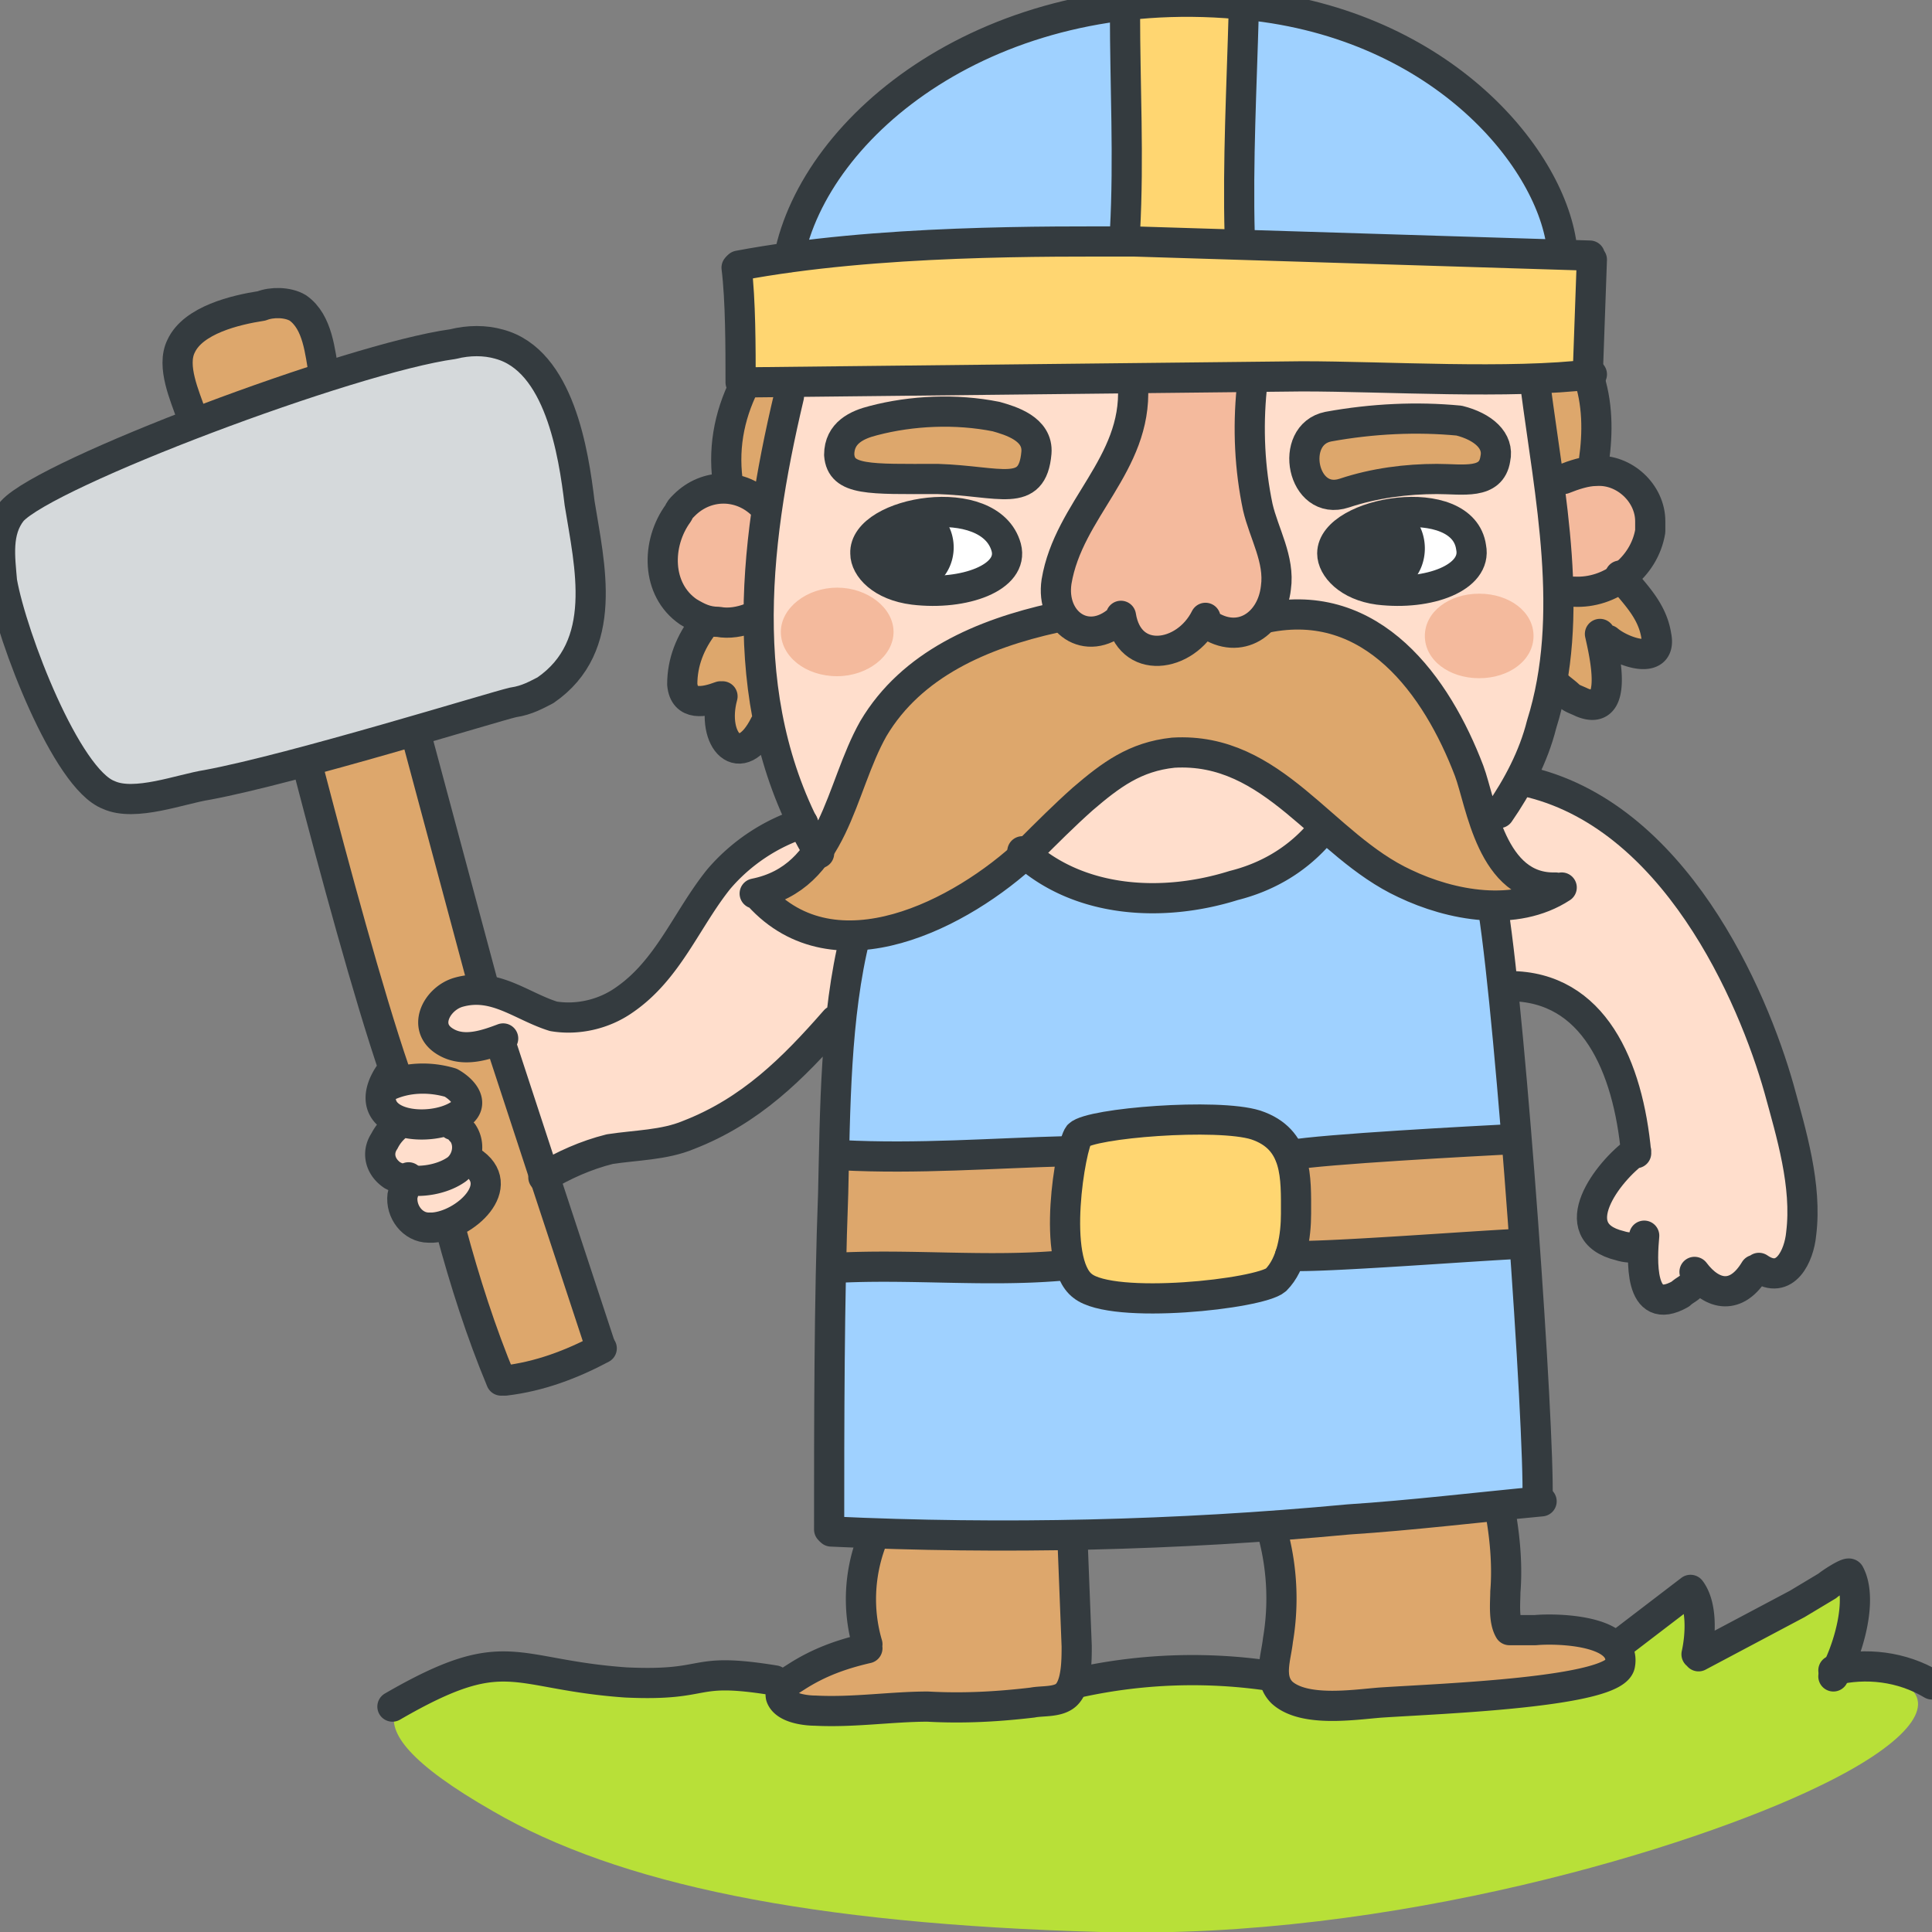
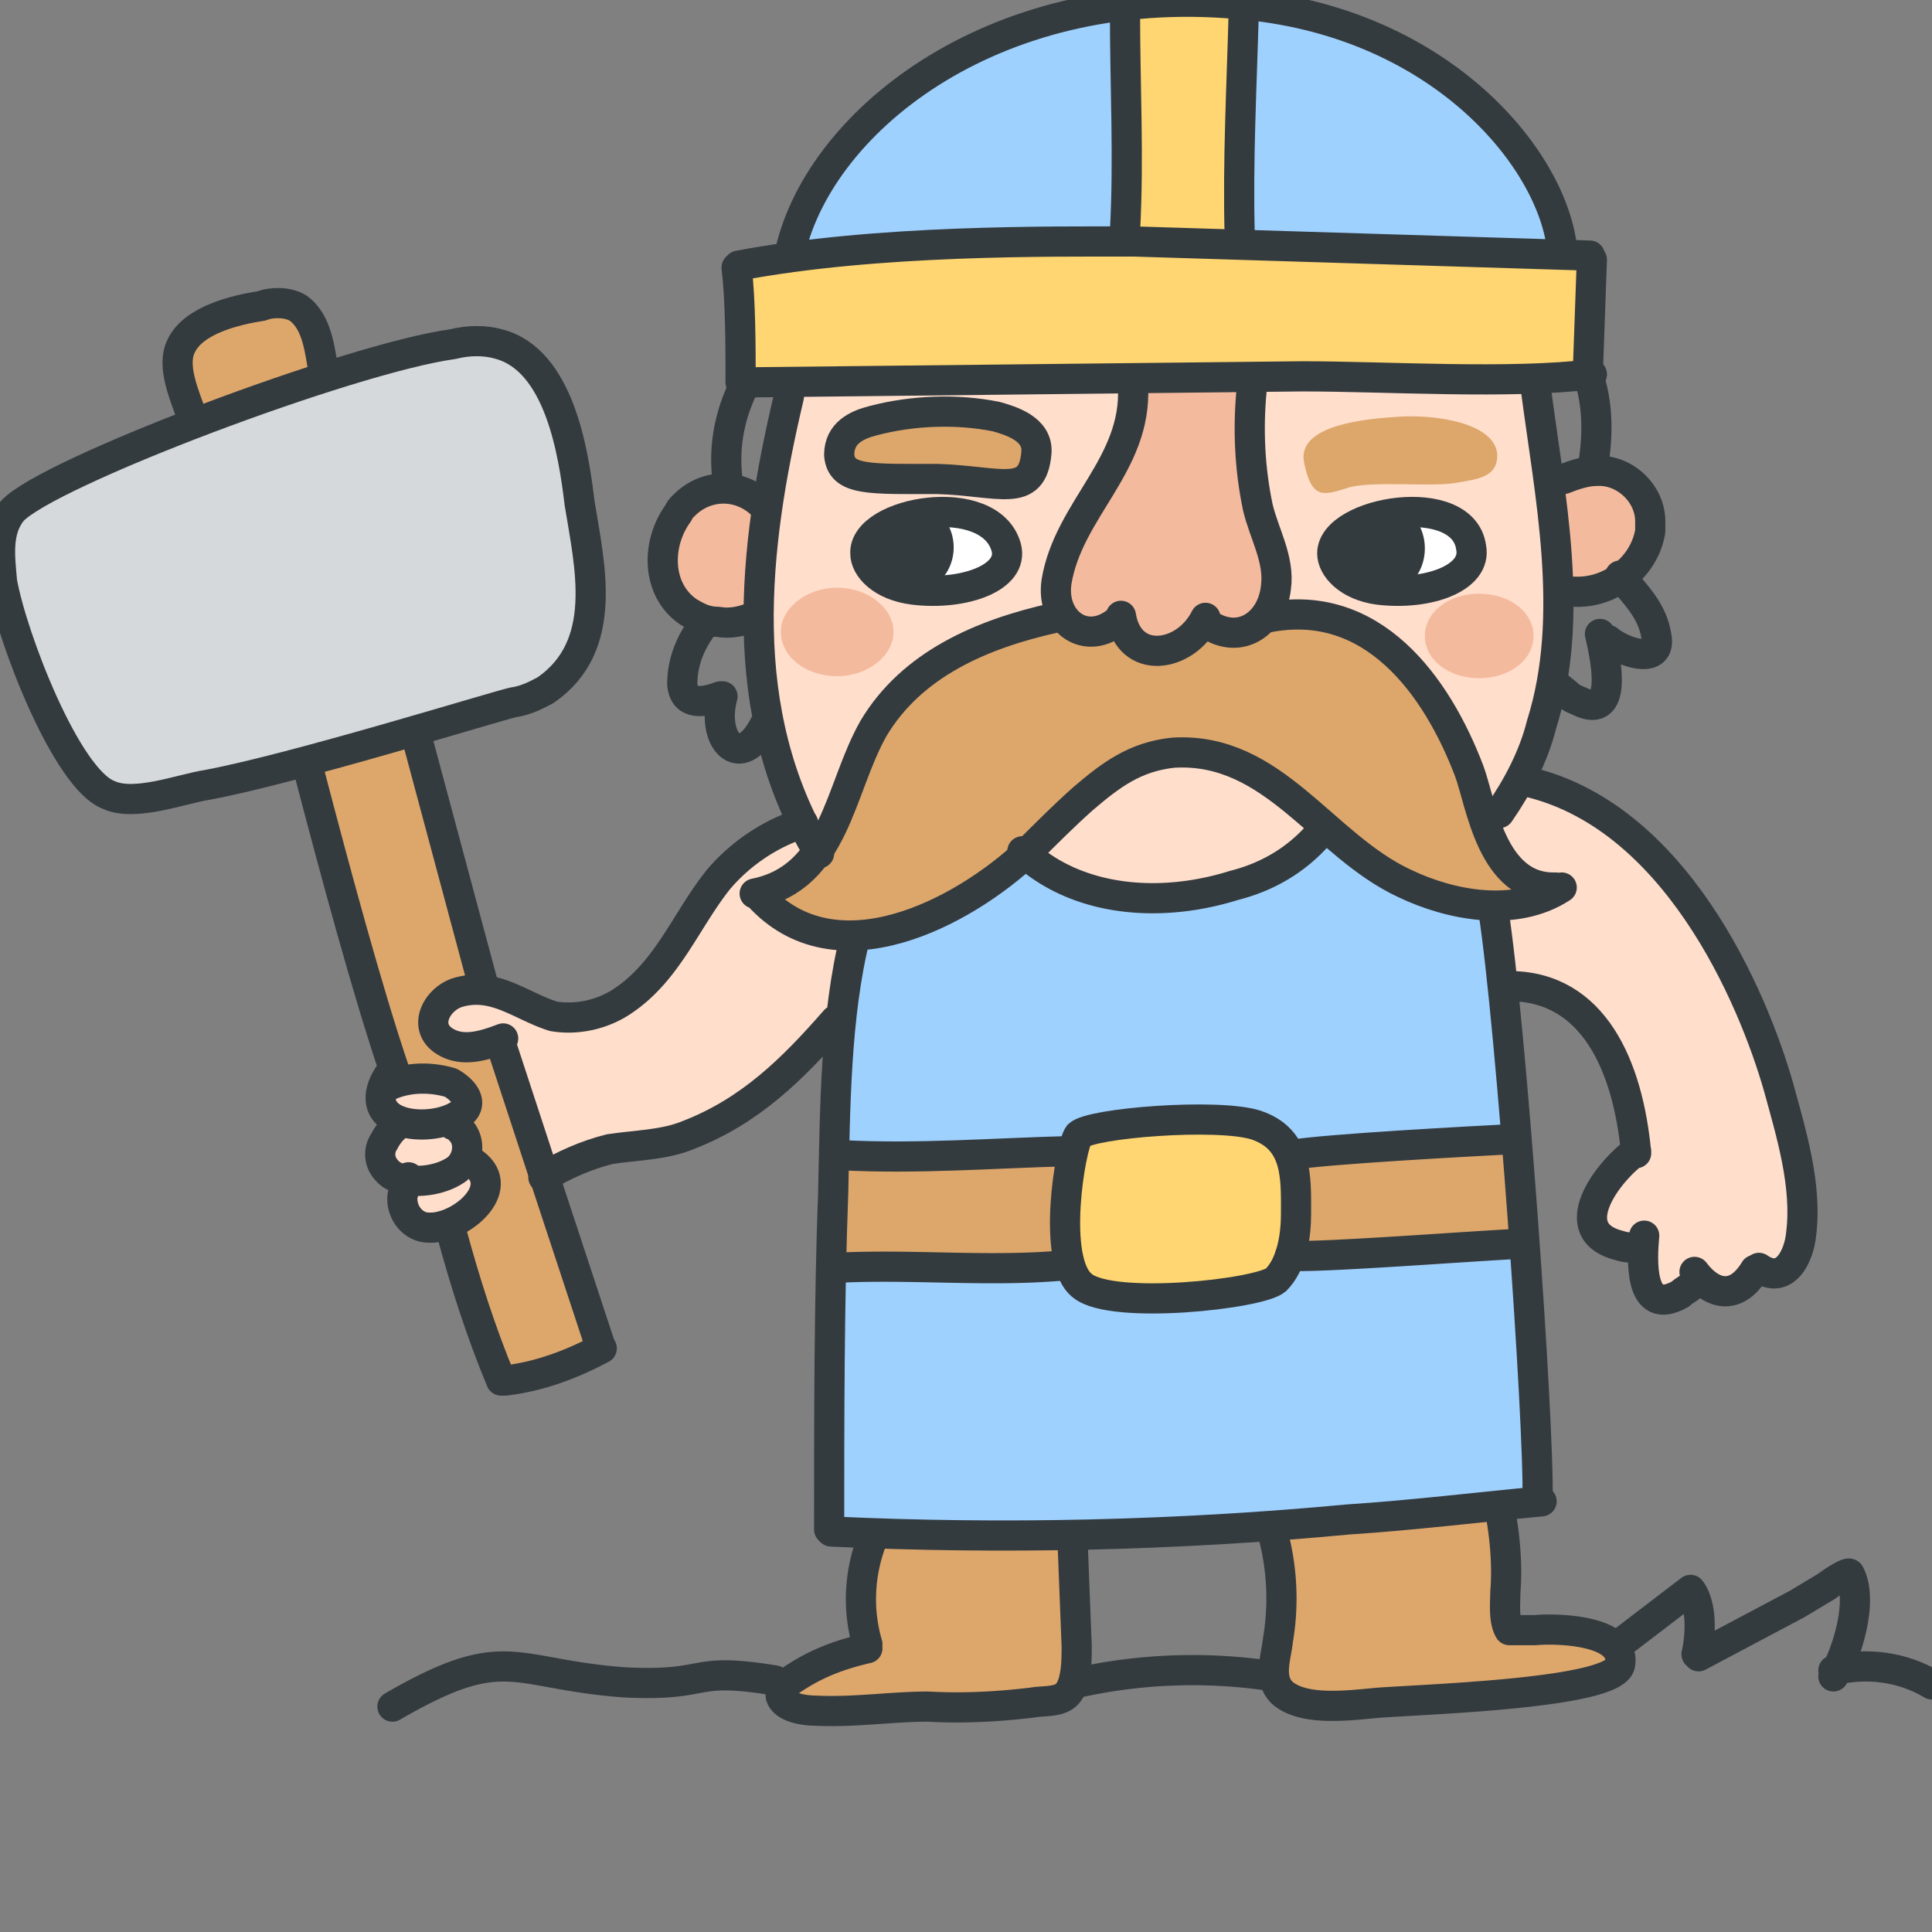
<svg xmlns="http://www.w3.org/2000/svg" xmlns:xlink="http://www.w3.org/1999/xlink" width="96" height="96" fill="none">
  <rect width="100%" height="100%" fill="#808080" stroke="none" />
  <style>.B{stroke-linejoin:round}.C{stroke-linecap:round}.D{fill:#dda76c}.E{fill:#ffdecc}</style>
  <g clip-path="url(#A)">
-     <path d="M23.1 83.1c-2.7.8-7 2.1 1.4 6.9 6.2 3.6 15.7 5.6 30.2 6s29.4-4.2 35.6-7.2c4.4-2.1 5.9-4 4.5-5-1.1-.7-2.4-1-3.7-.7.5-1.6.7-3.3.6-5-2.5 1.6-7.3 4-7.3 4 .1-1.1-.1-2.1-.5-3.1-1.2 1.3-1.7 1.9-5.1 3.1-3.3 1.3-15.8 1.6-17.8 1.2s-7-.2-8.4.4-13.7-.2-15.7-.5-3.5.2-6.3 0c-2.6-.3-5.8-.6-7.5-.1z" fill="#b8e038" />
    <path d="M75.4 38.5l-4.3 4s1.3 5.1 3.5 5.8 5.6 1.3 6.6 8.5c-1.3 1.3-3.6 4.5-.3 4.9 1 1.2 1.1 4.5 3.1 1.7 1.6 1.3 2.6.4 3.2-.5 1.6.5 2.3-.7 2.3-2.5.1-1.8-1.3-10.1-3.4-13.1-2.1-2.8-7-8.1-10.7-8.8z" class="E" />
    <path d="M14.5 35.2l10.4 33.4s4.3-1.2 4.7-1.9c.4-.6-10-33.7-10-33.7l-5.1 2.2z" class="D" />
    <path d="M18.9 54.2c-.3.8.8.9.6 1.6s-.8 2.1 0 2.6.1 1.2.6 1.9 1.6 1.6 2.7.7c1.2-.9 1.6-1.9.9-3.1s-.8-1.4-.7-2.2.4-1.8-1.1-1.9c-1.5-.3-2.7-.2-3 .4zm6.9-4.3c-1.2-.3-4.6-.9-4.3.8.4 1.6 2.3 1.4 3.1 1.1l2.5 6.6c1.1-.6 2.3-1.1 3.6-1.3 1.4-.2 4.5-.3 6.5-2.2s3.9-3.1 4.4-4.1 1.3-5.4 1-6.5-1.9-3.7-3.1-3.1c-1.3.6-3.8 2.3-4.6 3.8s-3.6 5.3-5 5.7c-1.5.3-3.9-.7-4.1-.8z" class="E" />
    <path d="M39.199 12.7c.8-3.1 2.7-5.9 5.2-8 1.4-1.3 8.4-4.7 14.3-4.7s11.7 2 14.4 4.7c2.7 2.6 4.9 6.5 4.3 9.1-3.6-.3-38.2-1.1-38.2-1.1z" fill="#9fd1ff" />
    <path d="M53.399 84.1c-.5.9-14.4 1.4-14.7.2s4.5-2.6 4.5-2.6c-.3-.9-.5-1.9-.4-2.9.2-1.2.7-3.3 1-4.4s8.5-1.6 9.2.4c.5 2.1.9 8.4.4 9.3zm10.1-.4c.5.9 16.6 0 16.9-1.2.5-2-5.6-1.9-5.6-1.9.2-.9.2-1.9 0-2.9-.2-1.2-.1-3-.4-4-.3-1.1-9.7-1.2-10.3.9-.6 2-1.2 8.2-.6 9.1z" class="D" />
    <path d="M41.401 75.6c-.5-4.4-.4-25.7.8-29.5s9.9-5.4 15.5-6.2 15.8-1.6 16.4 3.5 3 27.2 2.3 30.7c-2.8 1.2-31.7 3.1-35 1.5z" fill="#9fd1ff" />
-     <path d="M77.2 33.9c.2-2.3.2-4.6.2-6.9l-1.1-8.3 2.5-.1s.8 2.9.5 4.3c-.2 1.4 1.1 5.7 2 6.7s1.3 2 .8 2.4c-.9.4-1.8.2-2.4-.5.3 1.3.4 3-.2 3.4-.7.5-2.3-1-2.3-1zM39.4 19l-2.4-.1c-.6 1.6-.9 3.2-.9 4.8.2 2.1-1.1 6.1-1.5 7.6-.4 1.4-1.3 2.6-.5 3.2s1.5-.5 1.5.6c0 1.2.5 2.3 1.2 2.1s1.3-1.5 1.3-1.5c-.4-1.9-.5-3.9-.5-5.9.1-2.3 1.1-9.2 1.8-10.8z" class="D" />
    <path d="M40.601 42c-1.3-2.6-2.9-6.1-3-8.8-.1-2.6.3-11.4 1.6-13.9 1.4-.3 37-.5 37-.5s1.3 8.5 1.2 10.7c-.2 2.2-1.6 9.5-3.1 10.9s-7.2-.5-8.7 1.1c-2.1 1.9-4.8 3.1-7.6 3.3-2.7.1-5.5-.9-6.8-2.4-1.4-1.5-10.6-.4-10.6-.4z" class="E" />
    <use xlink:href="#B" fill="#d5d9db" />
    <path d="M9.499 20.6c-.3-.9-1-2.4-.5-3.4.6-1.3 2.7-1.8 4-2 .5-.2 1.3-.2 1.8.1 1 .7 1.1 2.2 1.3 3.3l-6.6 2zm66.6 41.4c-11.4.8-22.8.9-34.1.4v-4.7l33.8-1.2.3 5.5zm-38.1-17.5c2.1-1.2 3.7-3.1 4.4-5.4.4-1.8 1.6-5.3 4.9-6.8s6.8-2.2 10.4-2c4.2.1 8.3-.3 9.7.5 1.4.9 4.7 3.7 6.4 9 .7 2.2 1.9 4 3.1 4.4-.9.9-4.5 1.6-6.5.3-2.1-1.4-6.7-5.1-8.3-6.1-2.6-1.6-6-1.2-8.1.9-2.8 2.9-6.5 6.1-9 6.5-2.4.5-5.5 1.3-7-1.3z" class="D" />
    <path d="M62.2 19l-5.9.1c.1 1.4-.2 2.9-.9 4.1-1.2 2-3.8 5.1-2.9 7.1.9 1.9 2.5 1.3 3.1.8.7 1.2 2.7 2.2 4.2.1 1.4.4 3.2.6 3.5-1.3s-.9-3.5-1.1-5.2c-.1-1.9-.1-3.8 0-5.7z" fill="#f4ba9d" />
    <path d="M49.9 27.5c0-1.4-2.4-2.2-3.4-2s-3.8.5-3.7 1.9 2.2 2 3.2 1.9c1.1-.1 3.9-.6 3.9-1.8zm23.5 0c0-1.4-2.4-2.2-3.4-2s-3.8.5-3.7 1.9 2.2 2 3.2 1.9 3.9-.6 3.9-1.8z" fill="#fff" />
    <path d="M41.801 22.3c.1-1.6 3.1-2 4.8-1.9 1.7.2 5.2.4 4.8 2.3s-1 1.6-2.3 1.2c-1.3-.3-4 0-5.2-.2-1.3-.1-2.2-.3-2.1-1.4zm32.6.3c-.1-1.6-3.1-2-4.8-1.9s-5.2.4-4.8 2.3 1 1.6 2.3 1.2c1.3-.3 4 0 5.2-.2s2.1-.3 2.1-1.4z" class="D" />
    <path d="M37.9 25.1c-1-.9-3.6-1.2-4.5.2-.9 1.3-1.1 4.7.6 5.3s3.1.7 3.4.2c.4-.6.5-5.7.5-5.7zm39.2-1c1.2-1.2 2.2-.6 3.1-.3 1.1.4 1.9 2.6 1.1 3.7-1.3 1.8-3.4 2.3-3.9 1.9s-.3-5.3-.3-5.3zm-35.5 9.5c1.5 0 2.8-1 2.8-2.2s-1.3-2.2-2.8-2.2-2.8 1-2.8 2.2 1.2 2.2 2.8 2.2zm31.9.1c1.5 0 2.7-.9 2.7-2.1s-1.2-2.1-2.7-2.1-2.7.9-2.7 2.1 1.2 2.1 2.7 2.1z" fill="#f4ba9d" />
    <g fill="#ffd671">
      <path d="M53.801 63.9c-1.6-1.2-.6-7-.2-7.5.6-.6 6.9-1.1 8.8-.5 2.1.7 2 2.6 2 4.4 0 1.1-.2 2.5-1 3.3-.8.7-8.1 1.5-9.6.3zm-16.8-45l-.2-6.1s19.3-1.7 22.6-1.2c3.2.5 17.6.4 19.6.9a28.11 28.11 0 0 1 0 5.8l-20.7.4c-2.8-.2-21.3.2-21.3.2z" />
      <path d="M56 .3V14l6 .1.1-14-6.1.2z" />
    </g>
    <g stroke="#343b3f" stroke-width="1.5" class="B">
      <g class="C">
        <path d="M36.6 13.3c.2 1.6.2 4 .2 5.7m.3 0l27.6-.3c4.2 0 10.3.4 14.4-.1" />
        <path d="M78.899 18.5l.2-5.6m-.1-.2l-22.6-.7c-4.3 0-12.8-.1-19.7 1.2m2.5-.4c1.3-6.6 10-13.7 22.3-12.6 9.9.8 15.5 7.5 16.1 12m-21.3 7c.2 3.9-3.2 6.1-3.8 9.7-.3 2 1.5 3.3 3.1 1.9m.1-.2c.4 2.5 3.2 2.1 4.2.1m.1.3c1.6 1.1 3.2 0 3.4-1.8.2-1.4-.6-2.7-.9-4-.4-1.9-.5-3.9-.3-5.9" />
      </g>
-       <path d="M66.001 21.2c-2 .4-1.3 4 .8 3.3 1.5-.5 3.1-.7 4.6-.7 1.3 0 2.7.3 2.9-1 .2-.9-.6-1.6-1.8-1.9-2.1-.2-4.3-.1-6.5.3h0z" />
      <path d="M55.9.6c0 3.7.2 7.2 0 10.9M61.8.6c-.1 3.7-.3 7.4-.2 11.1" class="C" />
      <path d="M41.699 22.6c.1 1.3 1.5 1.2 4.9 1.2 3.1.1 4.7 1 4.9-1.3.1-1.2-1.3-1.6-2-1.8-2-.4-4.2-.3-6.1.2-.8.2-1.7.6-1.7 1.7h0z" />
      <g class="C">
        <path d="M39.201 19.7c-1.8 7.6-2.7 15.7 1.5 22.7m-2.8-17.3c-1.1-1.1-2.8-1.1-3.9 0-.2.2-.2.2-.3.4-1.1 1.5-1.1 3.8.5 4.9.5.3.9.5 1.5.5.5.1 1.1 0 1.6-.2m-.3-11.6c-.8 1.6-1.1 3.3-.8 5.1m-1.2 6.8c-.7.9-1.1 1.9-1.1 3 .1 1.1 1.1.9 1.9.6m.1 0c-.6 2.2.9 3.8 2.1 1.4" />
        <path d="M52.4 30.7c-3.6.8-7.1 2.3-9 5.5-1.7 3-1.9 7.4-5.9 8.2m.2.1c3.8 4.2 10.1.9 13.4-2.2.9-.9 1.8-1.8 2.7-2.6 1.4-1.2 2.6-2.1 4.5-2.3 5-.3 7.4 4.6 11.5 6.5 2.3 1.1 5.5 1.7 7.8.2M62.9 30.7c5.3-1.1 8.5 3.4 10.1 7.6.6 1.6 1.1 5.9 4.3 5.8m-1-24.9c.7 5.4 2 11.4.3 16.8-.4 1.6-1.2 3.1-2.1 4.4m3.2-16.6c.5-.2 1.1-.4 1.6-.4 1.4-.1 2.7 1.1 2.7 2.5v.5c-.3 1.8-2 3.1-3.8 3m.7-10.8c.5 1.4.5 2.9.3 4.3" />
        <path d="M80.501 28.6c.7.9 1.6 1.7 1.8 3 .3 1.5-1.7.8-2.4.2m-.4-.3c.2.9 1 4.2-.9 3.4-.2-.1-.5-.2-.6-.3-.2-.2-.5-.4-.7-.6m-26.5 8.3c2.8 2.6 7 2.8 10.5 1.7 1.6-.4 3-1.2 4.1-2.4m-25.5-.7c-1.6.5-3.1 1.5-4.2 2.8-1.6 2-2.5 4.5-4.7 6-1 .7-2.3 1-3.5.8-1.6-.5-2.9-1.7-4.7-1.2-1.1.3-1.9 1.8-.6 2.5.9.5 2 .1 2.8-.2m-5.5 1.6c-.2.2-.3.4-.4.6-1 2.2 2.3 2.5 3.7 1.6.8-.5.3-1.2-.4-1.6-1-.3-2.2-.3-3.2.2m.7 1.8a2.36 2.36 0 0 0-.8.9c-.4.6-.2 1.3.4 1.7.2.1.4.2.5.2.9.2 2 0 2.7-.5.5-.4.7-1.2.3-1.8-.2-.2-.2-.3-.5-.4" />
        <path d="M20.301 58.5c-.2.3-.2.6-.3.9-.1.8.5 1.6 1.3 1.6h.2c1.6-.1 3.8-2.1 1.9-3.3m1.5-5.8l2 6.1 2.9 8.8m-7.4-5.7c.7 2.6 1.5 5.1 2.5 7.5" />
        <path d="M25.1 68.6c1.7-.2 3.3-.8 4.8-1.6M19.6 53.2c-1.3-3.8-3-10.1-4.2-14.7m5.3-1.9L24 48.9" />
      </g>
      <use xlink:href="#B" />
      <path d="M9.499 20.6c-.3-.9-1-2.4-.5-3.4.6-1.3 2.7-1.8 4-2 .5-.2 1.3-.2 1.8.1 1 .7 1.1 2.2 1.3 3.3m26.4 27.9c-1 4-1 8.6-1.1 12.8-.2 5.3-.2 11.4-.2 16.7m33-30.8c.9 5.8 2.3 25.7 2.2 29.3m-49.4-16c1-.6 2.1-1.1 3.3-1.4 1.3-.2 2.7-.2 3.9-.7 3.1-1.2 5.2-3.3 7.3-5.7m33.5-1.7c4.2 0 5.9 4 6.3 8.3m0-.1c-1.4 1-3.7 4-.8 4.7.3.1.6.1 1 .1m.2-.6c-.1 1.1-.3 4.1 1.8 2.9.2-.2.5-.3.6-.5m.1-.6c.9 1.2 2.1 1.4 3-.1m.2-.1c1.3.9 2-.6 2.1-1.7.3-2.4-.5-5-1.1-7.2-1.3-4.6-5.2-13.7-12.7-15.3" class="C" />
      <path d="M53.799 63.9c-1.6-1.2-.6-7-.2-7.5.6-.6 6.9-1.1 8.8-.5 2.1.7 2 2.6 2 4.4 0 1.1-.2 2.5-1 3.3-.8.7-8.1 1.5-9.6.3h0z" />
      <g class="C">
        <path d="M41.301 76.1c8.5.4 17.2.2 25.7-.6 3.1-.2 6.4-.6 9.6-.9m-34.8-17.2c3.8.2 7.5-.1 11.3-.2m11 .2c1.6-.3 9.2-.7 11.1-.8" />
        <path d="M41.5 63c3.7-.2 7.4.2 11.1-.1m11.5-.5c1.5.1 9.2-.5 11.5-.6M43.3 76.6c-.6 1.6-.7 3.4-.2 5.1m0 .2c-1.3.3-2.4.7-3.5 1.4-.3.2-.9.5-.8 1 .2.6 1.3.7 1.7.7 1.9.1 3.8-.2 5.6-.2 1.8.1 3.5 0 5.2-.2.5-.1 1.3 0 1.7-.4.5-.5.5-1.7.5-2.4l-.2-5.1m10-.3a12.4 12.4 0 0 1 .2 5.1c-.1.9-.5 1.9.2 2.6 1.1 1 3.6.6 4.9.5 3-.2 11.7-.5 11.9-1.9.3-1.7-3.1-1.8-4.2-1.7H75c-.3-.5-.2-1.4-.2-1.9.1-1.2 0-2.5-.2-3.7" />
      </g>
      <path d="M42.999 27.5c0 .7.8 1.6 2.4 1.8 2.5.3 5-.6 4.6-2.1-.8-2.9-7.1-1.8-7 .3zm23.2 0c0 .7.8 1.6 2.3 1.8 2.5.3 4.9-.6 4.6-2.1-.4-2.9-6.9-1.8-6.9.3h0z" />
      <g class="C">
        <path d="M44.9 25.9c.4-.2.9-.1 1.3.2.6.6.6 1.7-.1 2.3-.2.2-.2.2-.4.3-1 .4-2.3-.7-1.6-1.7.5-.8 1.8-.8 1.9.2 0 .2 0 .2-.1.4-.1.1-.1.2-.2.2-.2.2-.5.1-.7-.2-.1-.1-.1-.2-.1-.3 0-.2.1-.4.2-.4m23.2-1c.4-.1.9 0 1.3.2.6.6.6 1.7 0 2.3-.2.2-.3.2-.5.3-1 .4-2.3-.7-1.6-1.7.5-.8 1.8-.8 1.9.2 0 .2 0 .2-.1.4-.1.1-.1.2-.2.2-.2.2-.5.1-.7-.2-.1-.1-.1-.2-.1-.2 0-.2.1-.4.3-.3M19.5 84.8c5.7-3.3 5.9-1.6 11.6-1.2 4.3.2 3.1-.8 7.4-.1m15.1.1a26.4 26.4 0 0 1 9.7-.3m17.3-1.7L84 79c.6.8.5 2.3.3 3.2m.1.1l4.9-2.6 1.5-.9c.1-.1 1-.7 1.1-.6.7 1.3-.1 3.9-.8 5.1" />
        <path d="M91.1 83c1.6-.4 3.4-.2 4.9.7" />
      </g>
    </g>
  </g>
  <defs>
    <clipPath id="A">
      <path fill="#fff" d="M0 0h96v96H0z" />
    </clipPath>
    <path id="B" d="M25.5 34.9c-.9.2-10.9 3.3-15.2 4.1-1.3.2-3.6 1.1-4.9.5C3.3 38.7.6 31.7.1 28.9c-.1-1.2-.3-2.5.5-3.5 1.7-1.9 16.8-7.6 21.9-8.3.8-.2 1.6-.2 2.3 0 3 .8 3.7 5.4 4 7.9.5 3.1 1.5 7.1-1.7 9.3-.4.2-.9.5-1.6.6z" />
  </defs>
</svg>